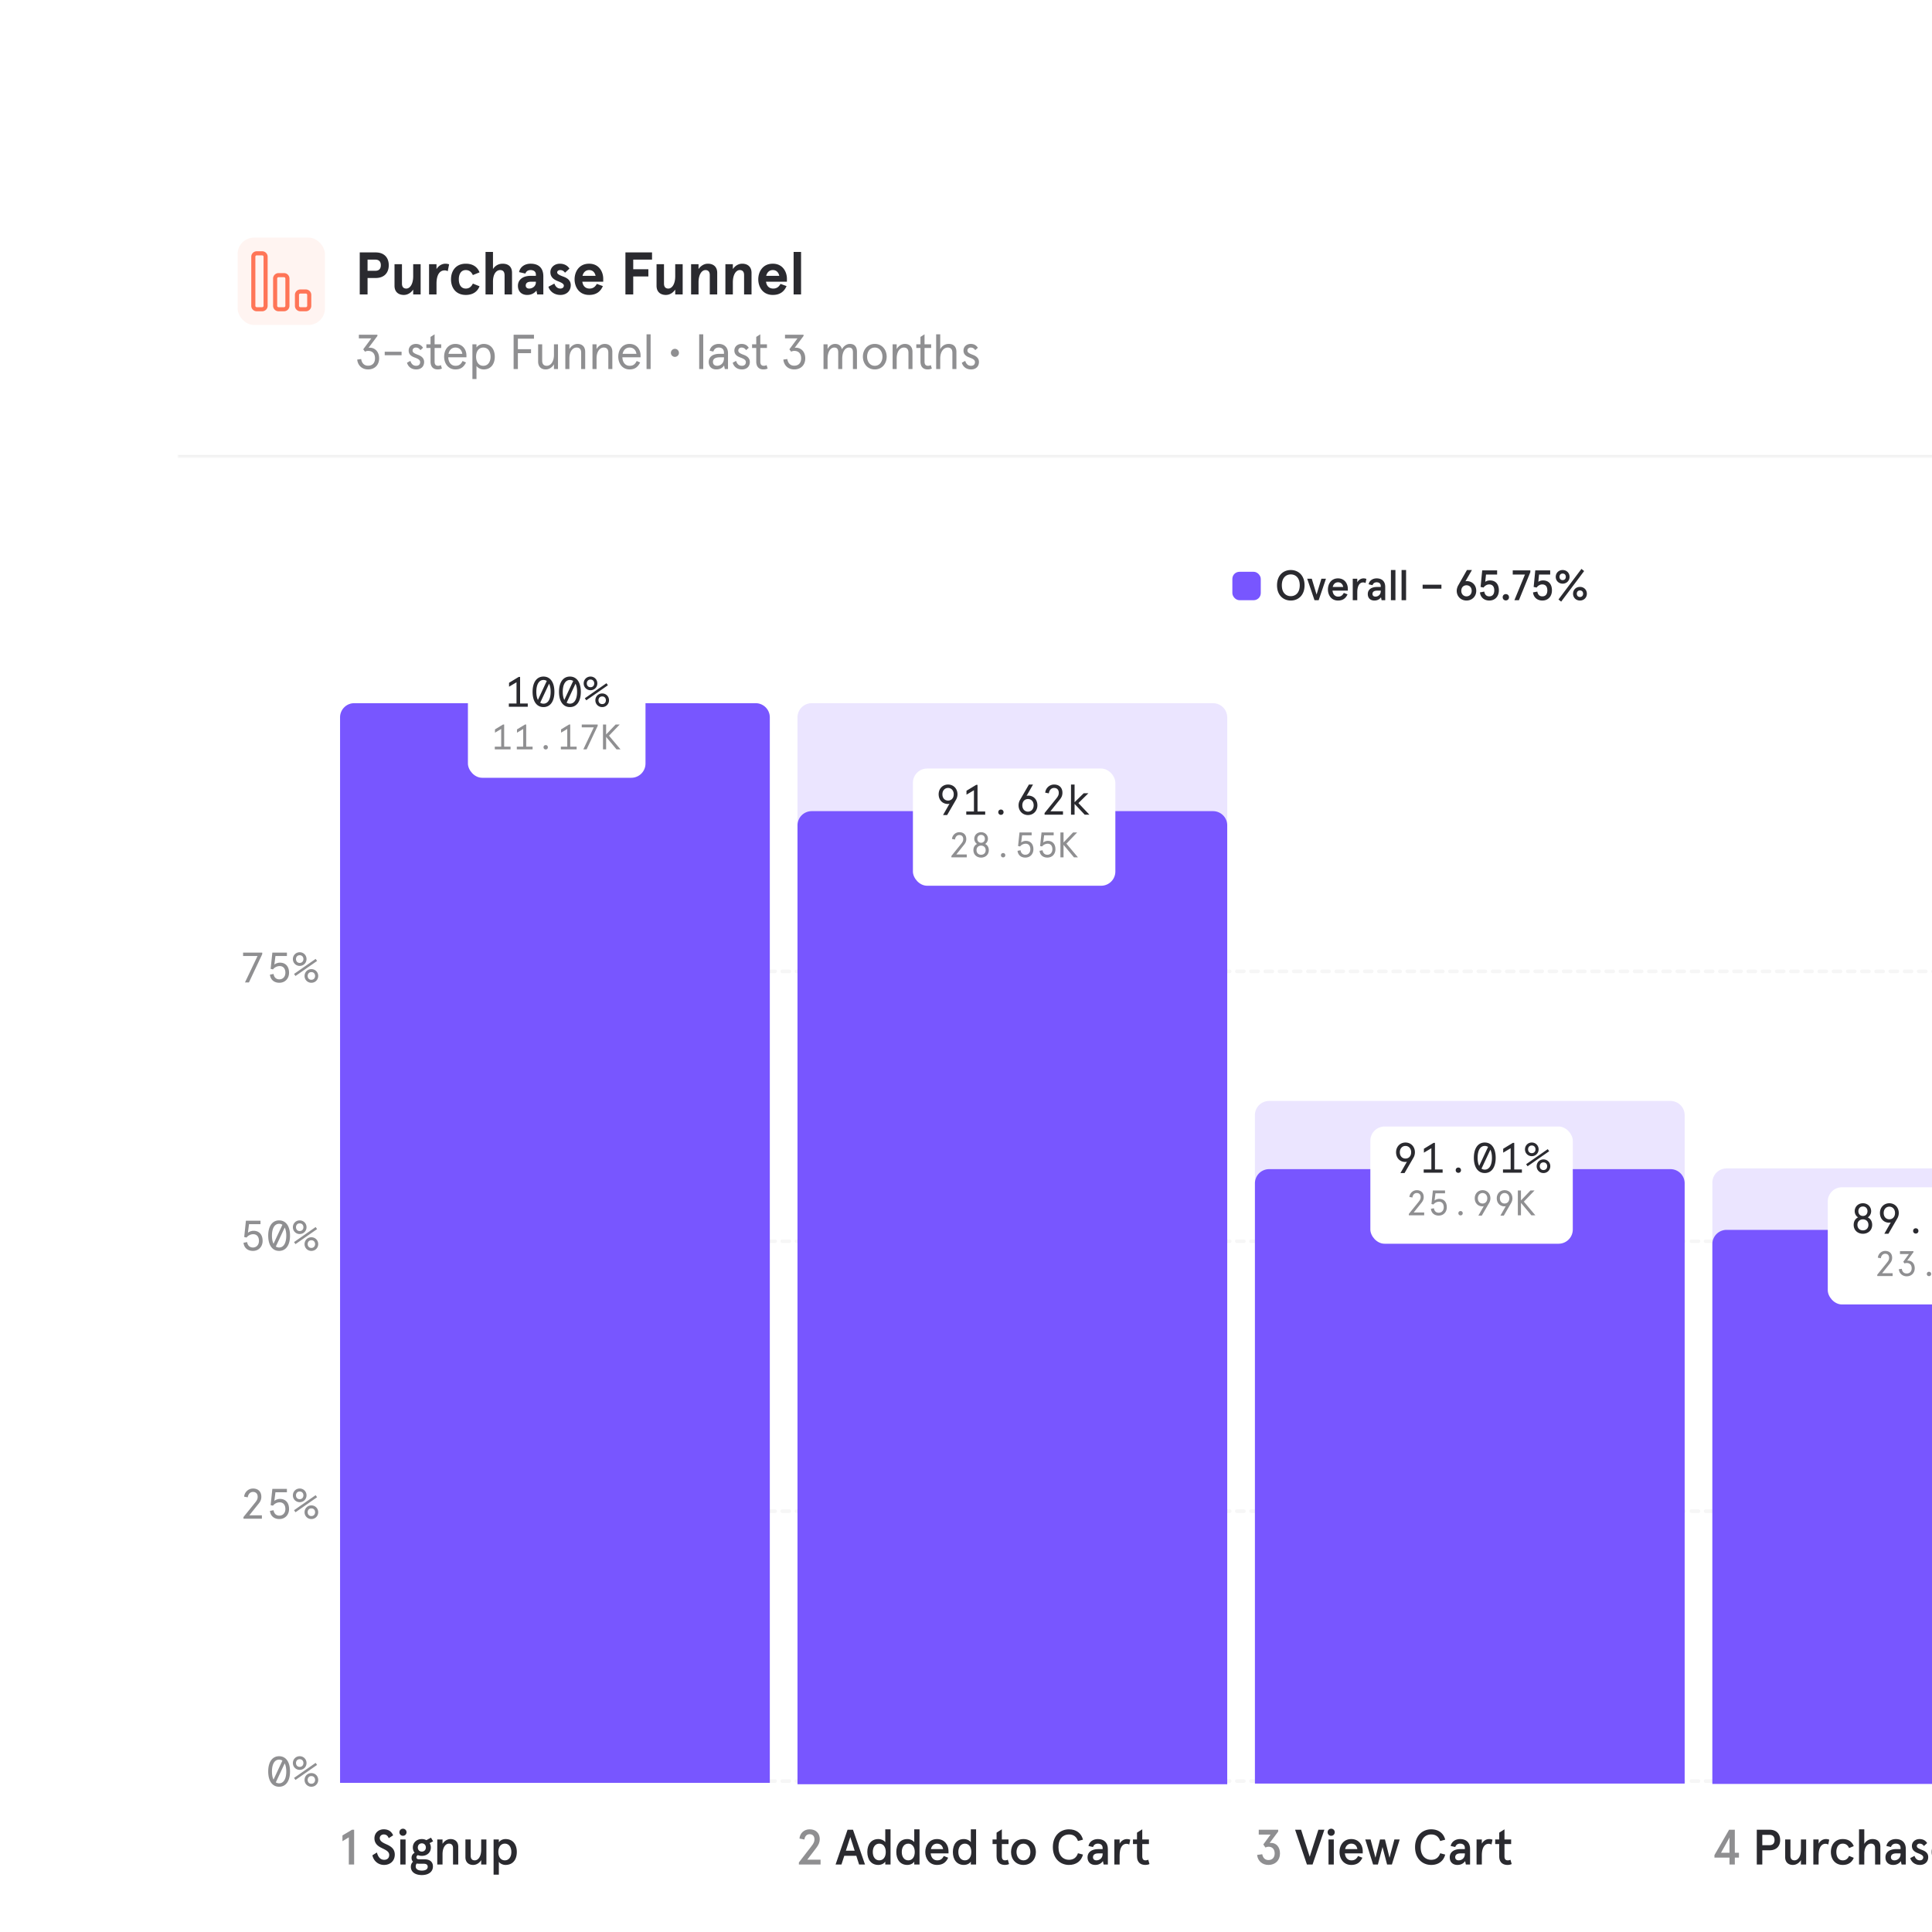
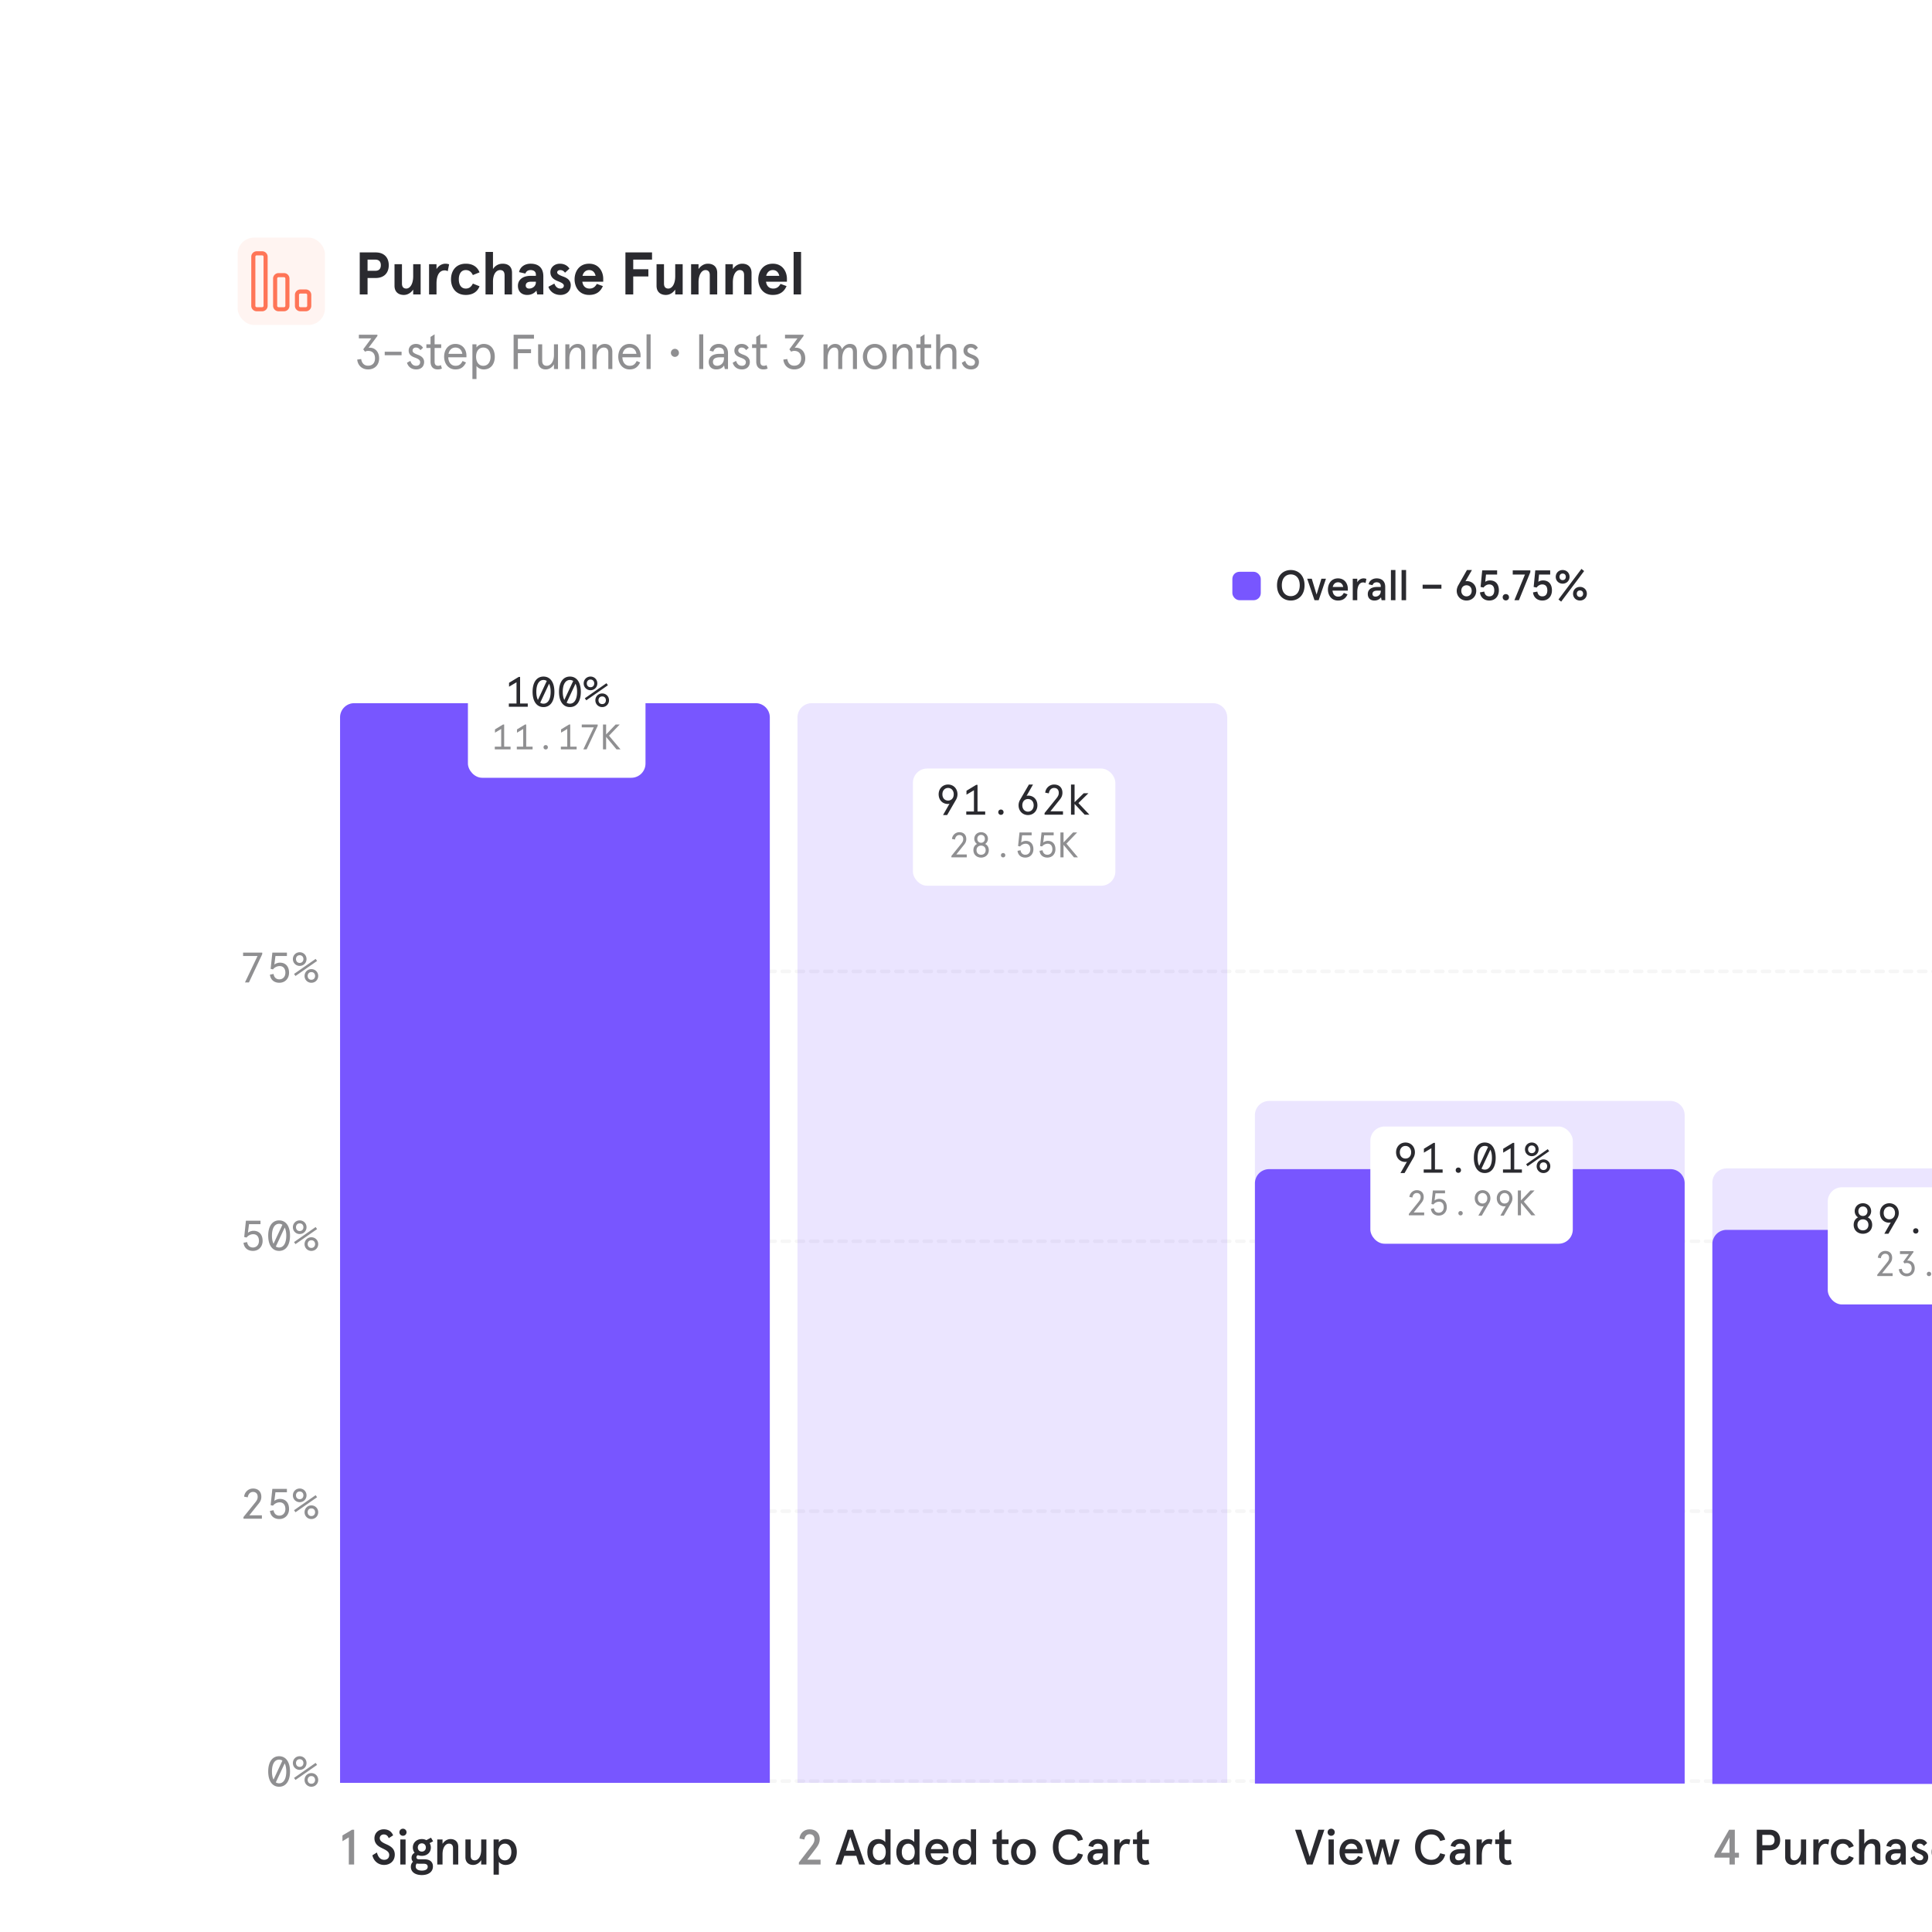
<svg xmlns="http://www.w3.org/2000/svg" width="544" height="544" fill="none">
  <g filter="url(#a)">
    <g clip-path="url(#b)">
      <rect width="544" height="544" fill="#fff" fill-opacity=".5" rx="16" />
      <rect width="891" height="636" x="40" y="40" fill="#fff" fill-opacity=".6" rx="20" />
      <g filter="url(#c)">
        <rect width="556.137" height="506" x="50" y="50" fill="#fff" rx="12.289" />
        <mask id="d" fill="#fff">
-           <path d="M50 60c0-5.523 4.477-10 10-10h527.68v78.537H50V60Z" />
-         </mask>
+           </mask>
        <path fill="#fff" d="M50 60c0-5.523 4.477-10 10-10h527.68v78.537H50V60Z" />
        <path fill="#E9E9E9" d="M50 50h537.68H50Zm537.68 78.969H50v-.863h537.68v.863ZM50 128.537V50v78.537ZM587.68 50v78.537V50Z" mask="url(#d)" />
        <g fill="#FF7557" clip-path="url(#e)">
          <rect width="24.578" height="24.578" x="66.91" y="66.911" fill-opacity=".08" rx="4.608" />
          <path fill-rule="evenodd" d="M72.287 86.496h1.536a.384.384 0 0 0 .384-.384V72.287a.384.384 0 0 0-.384-.384h-1.536a.384.384 0 0 0-.384.384v13.825c0 .212.172.384.384.384Zm1.536 1.152c.848 0 1.536-.688 1.536-1.536V72.287c0-.848-.688-1.536-1.536-1.536h-1.536c-.849 0-1.536.688-1.536 1.536v13.825c0 .848.688 1.536 1.536 1.536h1.536Zm4.608-1.152h1.536a.384.384 0 0 0 .384-.384v-7.68a.384.384 0 0 0-.384-.385h-1.536a.384.384 0 0 0-.384.385v7.68c0 .212.172.384.384.384Zm1.536 1.152c.849 0 1.536-.688 1.536-1.536v-7.68c0-.849-.687-1.537-1.536-1.537h-1.536c-.848 0-1.536.688-1.536 1.537v7.68c0 .848.688 1.536 1.536 1.536h1.536Zm6.145-1.152h-1.536a.384.384 0 0 1-.384-.384V83.04c0-.212.172-.384.384-.384h1.536c.212 0 .384.172.384.384v3.072a.384.384 0 0 1-.384.384Zm1.536-.384c0 .848-.688 1.536-1.536 1.536h-1.536a1.536 1.536 0 0 1-1.536-1.536V83.04c0-.849.687-1.536 1.536-1.536h1.536c.848 0 1.536.687 1.536 1.536v3.072Z" clip-rule="evenodd" />
        </g>
        <path fill="#2A2A2F" d="M101.296 82.91V71.074h4.464c2.503 0 3.704 1.54 3.704 3.602 0 2.063-1.201 3.602-3.704 3.602h-2.266v4.634h-2.198Zm2.198-6.662h2.182c.964 0 1.555-.49 1.555-1.573 0-1.082-.591-1.572-1.555-1.572h-2.182v3.145Zm10.212 6.798c-1.522 0-2.621-.863-2.621-2.57v-6.088h2.097v5.462c0 1.015.507 1.403 1.217 1.403 1.015 0 1.945-1.217 1.945-3.466v-3.4h2.097v8.524h-2.097v-1.37c-.626.896-1.539 1.505-2.638 1.505Zm7.105-.135v-8.523h2.097v1.386c.609-.997 1.556-1.521 2.52-1.521.372 0 .693.067 1.031.169l-.389 1.944a1.621 1.621 0 0 0-.879-.236c-1.217 0-2.283.997-2.283 3.754v3.027h-2.097Zm10.342.135c-2.773 0-4.16-1.996-4.16-4.397 0-2.401 1.387-4.396 4.16-4.396 1.894 0 3.23.828 3.872 2.435l-1.877.76c-.439-.896-1.048-1.403-1.995-1.403-1.319 0-1.962 1.1-1.962 2.604 0 1.505.643 2.604 1.962 2.604.947 0 1.556-.507 1.995-1.403l1.877.76c-.642 1.607-1.978 2.436-3.872 2.436Zm5.561-.135V70.938h2.097v4.82c.541-.863 1.471-1.505 2.706-1.505 1.606 0 2.655.828 2.655 2.57v6.088h-2.097v-5.344c0-1.031-.406-1.522-1.268-1.522-.964 0-1.996.964-1.996 3.264v3.602h-2.097Zm11.709.135c-1.454 0-2.587-.896-2.587-2.587 0-1.691 1.387-2.79 3.568-2.79h1.488v-.373c0-.896-.71-1.25-1.488-1.25-.676 0-1.2.27-1.471.98l-1.776-.406c.271-1.404 1.539-2.367 3.247-2.367 2.249 0 3.585 1.183 3.585 3.568v5.09h-1.725l-.22-1.083c-.591.727-1.403 1.218-2.621 1.218Zm.558-1.793c.947 0 1.911-.66 1.911-1.758v-.17h-1.403c-.896 0-1.455.339-1.455 1.1 0 .49.389.828.947.828Zm8.82 1.793c-1.893 0-3.043-1.167-3.382-2.3l1.675-.896c.304.829.862 1.403 1.691 1.403.49 0 .98-.253.98-.828s-.862-.93-1.758-1.285c-1.184-.474-2.03-1.184-2.03-2.503 0-1.319 1.117-2.384 2.689-2.384 1.15 0 2.148.507 2.672 1.386l-1.251 1.15c-.372-.541-.846-.744-1.37-.744-.423 0-.829.237-.829.643 0 .372.305.676 1.742 1.2 1.218.44 2.08 1.133 2.08 2.402 0 1.674-1.218 2.756-2.909 2.756Zm12.053-4.583v.863h-5.885c.186 1.302.964 1.927 2.029 1.927.964 0 1.556-.44 2.063-1.319l1.691.626c-.659 1.505-1.809 2.486-3.872 2.486-2.925 0-4.092-2.384-4.092-4.397 0-2.012 1.167-4.396 4.092-4.396 2.841 0 3.974 2.35 3.974 4.21Zm-5.834-.794h3.686c-.186-.846-.71-1.624-1.826-1.624-.896 0-1.59.558-1.86 1.623Zm12.084 5.242V71.073h7.491v2.03h-5.293v2.705h4.262v2.03h-4.262v5.073h-2.198Zm11.386.135c-1.522 0-2.621-.863-2.621-2.57v-6.088h2.097v5.462c0 1.015.507 1.403 1.217 1.403 1.015 0 1.945-1.217 1.945-3.466v-3.4h2.097v8.524h-2.097v-1.37c-.626.896-1.539 1.505-2.638 1.505Zm7.105-.135v-8.523h2.097v1.37c.626-.897 1.539-1.505 2.638-1.505 1.522 0 2.621.862 2.621 2.57v6.088h-2.096v-5.462c0-1.015-.508-1.404-1.218-1.404-1.015 0-1.945 1.218-1.945 3.467v3.399h-2.097Zm9.661 0v-8.523h2.097v1.37c.626-.897 1.539-1.505 2.638-1.505 1.522 0 2.621.862 2.621 2.57v6.088h-2.097v-5.462c0-1.015-.507-1.404-1.217-1.404-1.015 0-1.945 1.218-1.945 3.467v3.399h-2.097Zm17.319-4.448v.863h-5.884c.186 1.302.964 1.927 2.029 1.927.964 0 1.556-.44 2.063-1.319l1.691.626c-.66 1.505-1.809 2.486-3.872 2.486-2.926 0-4.093-2.384-4.093-4.397 0-2.012 1.167-4.396 4.093-4.396 2.84 0 3.973 2.35 3.973 4.21Zm-5.834-.794h3.687c-.186-.846-.71-1.624-1.826-1.624-.897 0-1.59.558-1.861 1.623Zm7.721 5.242V70.938h2.097v11.973h-2.097Z" />
        <path fill="#8F8F91" d="M103.63 104.021c-1.629 0-2.872-1.049-3.052-2.775l1.119-.152c.166 1.104.801 1.878 1.933 1.878 1.257 0 1.961-.801 1.961-2.072 0-1.367-.746-2.099-1.947-2.099-.304 0-.58.07-.856.235l-.511-.677 2.278-3.079h-3.507v-1.035h5.22v.358l-2.5 3.342a1.51 1.51 0 0 1 .359-.041c1.436 0 2.624 1.118 2.624 2.996 0 1.865-1.229 3.121-3.121 3.121Zm4.696-3.991v-.994h4.75v.994h-4.75Zm8.872 3.991c-1.533 0-2.348-.953-2.596-1.892l.952-.511c.263.815.732 1.381 1.644 1.381.662 0 1.104-.373 1.104-1.049 0-.635-.649-.953-1.505-1.271-.994-.359-1.726-.883-1.726-1.974 0-1.105.87-1.864 2.03-1.864.911 0 1.574.372 2.016 1.09l-.746.663c-.345-.538-.773-.732-1.284-.732-.497 0-.911.304-.911.843 0 .525.428.8 1.546 1.215.912.331 1.699.925 1.699 1.988 0 1.312-.884 2.113-2.223 2.113Zm6.045 0c-1.202 0-2.016-.69-2.016-2.237v-3.811h-1.174V96.95h1.174v-2.085l1.146-.732v2.817h1.864v1.022h-1.864v3.894c0 .801.373 1.132.967 1.132.262 0 .538-.041.8-.193l.29.967c-.359.179-.787.248-1.187.248Zm8.094-3.894v.483h-5.123c.055 1.381.787 2.389 2.043 2.389.981 0 1.519-.414 1.989-1.353l.967.414c-.663 1.367-1.575 1.961-2.983 1.961-2.016 0-3.176-1.685-3.176-3.59 0-1.933 1.146-3.59 3.176-3.59 1.961 0 3.107 1.49 3.107 3.286Zm-5.054-.497h3.894c-.166-1.036-.801-1.768-1.947-1.768-.912 0-1.699.58-1.947 1.768Zm6.736 7.098v-9.777h1.147v.898c.303-.498 1.104-1.008 2.029-1.008 2.044 0 3.121 1.546 3.121 3.59 0 2.044-1.077 3.59-3.121 3.59-.787 0-1.615-.373-2.029-.98v3.687h-1.147Zm3.066-3.729c1.284 0 2.044-1.077 2.044-2.568 0-1.505-.76-2.569-2.044-2.569s-2.03 1.064-2.03 2.569c0 1.491.746 2.568 2.03 2.568Zm8.536.912v-9.666h5.73v1.118h-4.529v2.969h3.701v1.118h-3.701v4.461h-1.201Zm9.04.11c-1.284 0-2.14-.787-2.14-2.223v-4.847h1.146v4.598c0 .953.442 1.45 1.271 1.45 1.132 0 2.043-1.16 2.043-3.093v-2.955h1.133v6.96h-1.133v-1.34c-.483.856-1.339 1.45-2.32 1.45Zm5.52-.11v-6.96h1.146v1.34c.483-.857 1.339-1.45 2.306-1.45 1.284 0 2.14.787 2.14 2.223v4.847h-1.132v-4.599c0-.953-.442-1.45-1.284-1.45-1.133 0-2.03 1.16-2.03 3.08v2.969h-1.146Zm7.646 0v-6.96h1.146v1.34c.483-.857 1.339-1.45 2.306-1.45 1.284 0 2.14.787 2.14 2.223v4.847h-1.132v-4.599c0-.953-.442-1.45-1.284-1.45-1.133 0-2.03 1.16-2.03 3.08v2.969h-1.146Zm13.542-3.784v.483h-5.123c.055 1.381.787 2.389 2.043 2.389.981 0 1.519-.414 1.989-1.353l.967.414c-.663 1.367-1.575 1.961-2.983 1.961-2.016 0-3.176-1.685-3.176-3.59 0-1.933 1.146-3.59 3.176-3.59 1.961 0 3.107 1.49 3.107 3.286Zm-5.054-.497h3.894c-.166-1.036-.801-1.768-1.947-1.768-.912 0-1.699.58-1.947 1.768Zm6.736 4.281v-9.777h1.147v9.777h-1.147Zm7.987-3.425c-.621 0-1.132-.51-1.132-1.132 0-.622.511-1.133 1.132-1.133.622 0 1.132.511 1.132 1.133 0 .621-.51 1.132-1.132 1.132Zm6.834 3.425v-9.777h1.146v9.777h-1.146Zm4.842.11c-1.174 0-2.154-.635-2.154-2.113 0-1.491 1.187-2.278 3.079-2.278h1.215v-.304c0-1.063-.649-1.464-1.477-1.464-.829 0-1.298.47-1.519 1.133l-1.022-.235c.193-1.174 1.243-1.92 2.541-1.92 1.519 0 2.61.912 2.61 2.61v4.461h-.898l-.207-1.008c-.414.649-1.105 1.118-2.168 1.118Zm.207-1.022c.856 0 1.933-.607 1.933-2.168v-.221h-1.173c-1.312 0-1.934.47-1.934 1.285 0 .718.456 1.104 1.174 1.104Zm6.989 1.022c-1.533 0-2.347-.953-2.596-1.892l.953-.511c.262.815.732 1.381 1.643 1.381.663 0 1.105-.373 1.105-1.049 0-.635-.649-.953-1.505-1.271-.995-.359-1.726-.883-1.726-1.974 0-1.105.869-1.864 2.029-1.864.912 0 1.575.372 2.016 1.09l-.745.663c-.345-.538-.773-.732-1.284-.732-.498 0-.912.304-.912.843 0 .525.428.8 1.547 1.215.911.331 1.698.925 1.698 1.988 0 1.312-.883 2.113-2.223 2.113Zm6.045 0c-1.201 0-2.016-.69-2.016-2.237v-3.811h-1.174V96.95h1.174v-2.085l1.146-.732v2.817h1.865v1.022h-1.865v3.894c0 .801.373 1.132.967 1.132.262 0 .539-.041.801-.193l.29.967c-.359.179-.787.248-1.188.248Zm8.666 0c-1.63 0-2.872-1.049-3.052-2.775l1.119-.152c.165 1.104.801 1.878 1.933 1.878 1.256 0 1.961-.801 1.961-2.072 0-1.367-.746-2.099-1.947-2.099-.304 0-.58.07-.856.235l-.511-.677 2.278-3.079h-3.507v-1.035h5.219v.358l-2.499 3.342c.097-.027.248-.041.359-.041 1.436 0 2.624 1.118 2.624 2.996 0 1.865-1.229 3.121-3.121 3.121Zm8.258-.11v-6.96h1.146v1.34c.456-.87 1.16-1.45 2.141-1.45.994 0 1.67.51 1.905 1.505.47-.884 1.312-1.505 2.223-1.505 1.354 0 2.003.787 2.003 2.237v4.833h-1.133v-4.654c0-.939-.303-1.395-1.118-1.395-1.036 0-1.892 1.133-1.892 3.107v2.942h-1.132v-4.654c0-.939-.29-1.395-1.119-1.395-1.035 0-1.878 1.147-1.878 3.163v2.886h-1.146Zm14.444.11c-2.098 0-3.355-1.698-3.355-3.59s1.257-3.59 3.355-3.59c2.086 0 3.342 1.698 3.342 3.59s-1.256 3.59-3.342 3.59Zm0-1.022c1.409 0 2.155-1.256 2.155-2.568s-.746-2.569-2.155-2.569c-1.422 0-2.168 1.257-2.168 2.569s.746 2.568 2.168 2.568Zm5.015.912v-6.96h1.146v1.34c.484-.857 1.34-1.45 2.306-1.45 1.285 0 2.141.787 2.141 2.223v4.847h-1.133v-4.599c0-.953-.442-1.45-1.284-1.45-1.132 0-2.03 1.16-2.03 3.08v2.969h-1.146Zm9.858.11c-1.202 0-2.016-.69-2.016-2.237v-3.811h-1.174V96.95h1.174v-2.085l1.146-.732v2.817h1.864v1.022h-1.864v3.894c0 .801.373 1.132.967 1.132.262 0 .538-.041.8-.193l.29.967c-.359.179-.787.248-1.187.248Zm2.4-.11v-9.777h1.146v4.212c.47-.995 1.423-1.505 2.389-1.505 1.353 0 2.168.773 2.168 2.223v4.847h-1.132V99.34c0-.953-.442-1.478-1.312-1.478-1.119 0-2.113 1.119-2.113 3.094v2.955h-1.146Zm9.827.11c-1.533 0-2.347-.953-2.596-1.892l.953-.511c.262.815.732 1.381 1.643 1.381.663 0 1.105-.373 1.105-1.049 0-.635-.649-.953-1.505-1.271-.995-.359-1.727-.883-1.727-1.974 0-1.105.87-1.864 2.03-1.864.912 0 1.575.372 2.016 1.09l-.745.663c-.345-.538-.774-.732-1.284-.732-.498 0-.912.304-.912.843 0 .525.428.8 1.547 1.215.911.331 1.698.925 1.698 1.988 0 1.312-.884 2.113-2.223 2.113Z" />
        <rect width="8" height="8" x="347" y="161" fill="#7856FF" rx="2" />
        <path fill="#2A2A2F" d="M363.452 169.096c-2.076 0-3.876-1.452-3.876-4.296 0-2.844 1.8-4.296 3.876-4.296 2.076 0 3.876 1.452 3.876 4.296 0 2.844-1.8 4.296-3.876 4.296Zm0-1.236c1.356 0 2.52-.96 2.52-3.06s-1.164-3.06-2.52-3.06-2.52.96-2.52 3.06 1.164 3.06 2.52 3.06Zm6.674 1.14-2.052-6.048h1.284l1.356 4.464 1.356-4.464h1.284L371.302 169h-1.176Zm9.385-3.216v.528h-4.308c.108 1.056.696 1.68 1.596 1.68.756 0 1.2-.336 1.584-1.044l1.044.408c-.516 1.128-1.32 1.74-2.688 1.74-1.932 0-2.832-1.596-2.832-3.12 0-1.536.9-3.12 2.832-3.12 1.884 0 2.772 1.5 2.772 2.928Zm-4.248-.504h2.952c-.132-.732-.588-1.32-1.476-1.32-.696 0-1.284.444-1.476 1.32Zm5.636 3.72v-6.048h1.272v1.008c.408-.72 1.056-1.104 1.788-1.104.288 0 .528.06.78.144l-.24 1.176c-.204-.12-.42-.18-.696-.18-.876 0-1.632.804-1.632 2.796V169h-1.272Zm6.083.096c-1.02 0-1.848-.6-1.848-1.836 0-1.248 1.008-1.98 2.592-1.98h1.056v-.264c0-.768-.528-1.056-1.152-1.056-.588 0-.984.288-1.164.816l-1.104-.252c.192-.996 1.092-1.668 2.268-1.668 1.464 0 2.412.816 2.412 2.412V169h-1.02l-.168-.816c-.396.54-.984.912-1.872.912Zm.3-1.104c.708 0 1.5-.492 1.5-1.524v-.156h-1.008c-.852 0-1.32.312-1.32.936 0 .456.336.744.828.744Zm4.363 1.008v-8.496h1.272V169h-1.272Zm3 0v-8.496h1.272V169h-1.272Zm5.929-3.252v-1.104h5.292v1.104h-5.292Zm12.35 3.348c-1.572 0-2.748-1.176-2.748-2.736 0-.492.156-1.068.444-1.572l2.436-4.284h1.404l-1.836 3.18c.096-.036.252-.06.372-.06 1.536 0 2.676 1.128 2.676 2.736 0 1.548-1.152 2.736-2.748 2.736Zm0-1.176c.828 0 1.464-.624 1.464-1.56 0-.984-.636-1.56-1.464-1.56s-1.464.576-1.464 1.56c0 .936.648 1.56 1.464 1.56Zm6.419 1.176c-1.404 0-2.472-.852-2.628-2.292l1.212-.228c.168.936.672 1.344 1.416 1.344.924 0 1.404-.636 1.404-1.692 0-1.08-.528-1.668-1.428-1.668-.672 0-1.224.384-1.596.876l-.828-.168.456-4.668h4.2v1.176h-3.132l-.216 2.052c.324-.228.78-.396 1.32-.396 1.656 0 2.52 1.116 2.52 2.796 0 1.68-1.056 2.868-2.7 2.868Zm4.651-.036c-.504 0-.876-.384-.876-.888 0-.516.372-.888.876-.888.516 0 .9.372.9.888a.874.874 0 0 1-.9.888Zm2.421-.06 2.976-7.224h-3.444V160.6h4.956v.504L427.687 169h-1.272Zm7.87.096c-1.404 0-2.472-.852-2.628-2.292l1.212-.228c.168.936.672 1.344 1.416 1.344.924 0 1.404-.636 1.404-1.692 0-1.08-.528-1.668-1.428-1.668-.672 0-1.224.384-1.596.876l-.828-.168.456-4.668h4.2v1.176h-3.132l-.216 2.052c.324-.228.78-.396 1.32-.396 1.656 0 2.52 1.116 2.52 2.796 0 1.68-1.056 2.868-2.7 2.868Zm5.298.312-.756-.612 6.468-8.604.756.6-6.468 8.616Zm.42-5.064c-1.128 0-1.944-.84-1.944-1.92s.816-1.92 1.944-1.92c1.128 0 1.944.84 1.944 1.92s-.816 1.92-1.944 1.92Zm0-.996c.564 0 .888-.396.888-.924s-.324-.924-.888-.924c-.552 0-.888.396-.888.924s.336.924.888.924Zm4.872 5.748c-1.128 0-1.944-.84-1.944-1.92s.816-1.92 1.944-1.92c1.128 0 1.944.84 1.944 1.92s-.816 1.92-1.944 1.92Zm0-.996c.564 0 .888-.396.888-.924s-.324-.924-.888-.924c-.552 0-.888.396-.888.924s.336.924.888.924Z" />
        <path fill="#8F8F91" d="m68.978 276.625 3.54-7.44H68.45v-.96h5.388v.444l-3.744 7.956h-1.116Zm9.674.096c-1.368 0-2.484-.768-2.64-2.292l1.02-.192c.144 1.008.78 1.524 1.62 1.524 1.02 0 1.704-.756 1.704-1.872s-.576-1.872-1.608-1.872c-.78 0-1.488.42-1.884.936l-.66-.144.48-4.584h4.104v.96H77.56l-.312 2.436c.336-.324 1.02-.564 1.572-.564 1.62 0 2.568 1.104 2.568 2.832 0 1.656-1.116 2.832-2.736 2.832Zm5.737-4.752a1.895 1.895 0 0 1-1.92-1.92c0-1.068.828-1.92 1.92-1.92s1.92.852 1.92 1.92-.828 1.92-1.92 1.92Zm0-.84c.648 0 1.044-.468 1.044-1.08 0-.612-.396-1.08-1.044-1.08s-1.044.468-1.044 1.08c0 .612.396 1.08 1.044 1.08Zm-1.188 3.684-.408-.576 6.084-4.236.408.576-6.084 4.236Zm4.476 1.908a1.895 1.895 0 0 1-1.92-1.92c0-1.068.828-1.92 1.92-1.92s1.92.852 1.92 1.92-.828 1.92-1.92 1.92Zm0-.84c.648 0 1.044-.468 1.044-1.08 0-.612-.396-1.08-1.044-1.08s-1.044.468-1.044 1.08c0 .612.396 1.08 1.044 1.08Zm-16.467 76.34c-1.368 0-2.484-.768-2.64-2.292l1.02-.192c.144 1.008.78 1.524 1.62 1.524 1.02 0 1.704-.756 1.704-1.872s-.576-1.872-1.608-1.872c-.78 0-1.488.42-1.884.936l-.66-.144.48-4.584h4.104v.96h-3.228l-.312 2.436c.336-.324 1.02-.564 1.572-.564 1.62 0 2.568 1.104 2.568 2.832 0 1.656-1.116 2.832-2.736 2.832Zm7.382 0c-1.956 0-3.072-1.68-3.072-4.296 0-2.616 1.116-4.296 3.072-4.296s3.072 1.68 3.072 4.296c0 2.616-1.116 4.296-3.072 4.296Zm-1.572-2.016 2.496-5.34a1.614 1.614 0 0 0-.924-.276c-1.284 0-2.016 1.284-2.016 3.336 0 .936.156 1.704.444 2.28Zm1.572 1.056c1.284 0 2.016-1.284 2.016-3.336 0-.936-.156-1.716-.444-2.28l-2.496 5.34c.264.18.576.276.924.276Zm5.797-3.792a1.895 1.895 0 0 1-1.92-1.92c0-1.068.828-1.92 1.92-1.92s1.92.852 1.92 1.92-.828 1.92-1.92 1.92Zm0-.84c.648 0 1.044-.468 1.044-1.08 0-.612-.396-1.08-1.044-1.08s-1.044.468-1.044 1.08c0 .612.396 1.08 1.044 1.08Zm-1.188 3.684-.408-.576 6.084-4.236.408.576-6.084 4.236Zm4.476 1.908a1.895 1.895 0 0 1-1.92-1.92c0-1.068.828-1.92 1.92-1.92s1.92.852 1.92 1.92-.828 1.92-1.92 1.92Zm0-.84c.648 0 1.044-.468 1.044-1.08 0-.612-.396-1.08-1.044-1.08s-1.044.468-1.044 1.08c0 .612.396 1.08 1.044 1.08Zm-19.119 76.244v-.468l3.312-4.104c.552-.684.684-1.068.684-1.596 0-.84-.48-1.368-1.32-1.368-.804 0-1.344.624-1.476 1.524l-1.02-.192c.132-1.32 1.224-2.292 2.496-2.292 1.44 0 2.352.864 2.352 2.328 0 .708-.228 1.26-.672 1.824l-2.712 3.384h3.54v.96h-5.184Zm10.094.096c-1.368 0-2.484-.768-2.64-2.292l1.02-.192c.144 1.008.78 1.524 1.62 1.524 1.02 0 1.704-.756 1.704-1.872s-.576-1.872-1.608-1.872c-.78 0-1.488.42-1.884.936l-.66-.144.48-4.584h4.104v.96H77.56l-.312 2.436c.336-.324 1.02-.564 1.572-.564 1.62 0 2.568 1.104 2.568 2.832 0 1.656-1.116 2.832-2.736 2.832Zm5.737-4.752a1.895 1.895 0 0 1-1.92-1.92c0-1.068.828-1.92 1.92-1.92s1.92.852 1.92 1.92-.828 1.92-1.92 1.92Zm0-.84c.648 0 1.044-.468 1.044-1.08 0-.612-.396-1.08-1.044-1.08s-1.044.468-1.044 1.08c0 .612.396 1.08 1.044 1.08Zm-1.188 3.684-.408-.576 6.084-4.236.408.576-6.084 4.236Zm4.476 1.908a1.895 1.895 0 0 1-1.92-1.92c0-1.068.828-1.92 1.92-1.92s1.92.852 1.92 1.92-.828 1.92-1.92 1.92Zm0-.84c.648 0 1.044-.468 1.044-1.08 0-.612-.396-1.08-1.044-1.08s-1.044.468-1.044 1.08c0 .612.396 1.08 1.044 1.08Zm-9.085 76.215c-1.956 0-3.072-1.68-3.072-4.296 0-2.616 1.116-4.296 3.072-4.296s3.072 1.68 3.072 4.296c0 2.616-1.116 4.296-3.072 4.296Zm-1.572-2.016 2.496-5.34a1.614 1.614 0 0 0-.924-.276c-1.284 0-2.016 1.284-2.016 3.336 0 .936.156 1.704.444 2.28Zm1.572 1.056c1.284 0 2.016-1.284 2.016-3.336 0-.936-.156-1.716-.444-2.28l-2.496 5.34c.264.18.576.276.924.276Zm5.797-3.792a1.895 1.895 0 0 1-1.92-1.92c0-1.068.828-1.92 1.92-1.92s1.92.852 1.92 1.92-.828 1.92-1.92 1.92Zm0-.84c.648 0 1.044-.468 1.044-1.08 0-.612-.396-1.08-1.044-1.08s-1.044.468-1.044 1.08c0 .612.396 1.08 1.044 1.08Zm-1.188 3.684-.408-.576 6.084-4.236.408.576-6.084 4.236Zm4.476 1.908a1.895 1.895 0 0 1-1.92-1.92c0-1.068.828-1.92 1.92-1.92s1.92.852 1.92 1.92-.828 1.92-1.92 1.92Zm0-.84c.648 0 1.044-.468 1.044-1.08 0-.612-.396-1.08-1.044-1.08s-1.044.468-1.044 1.08c0 .612.396 1.08 1.044 1.08Z" />
        <path stroke="#F6F6F6" stroke-dasharray="2 2" stroke-linecap="round" stroke-linejoin="round" d="M96.254 273.5h635m-635 76h635m-635 76h635m-635 76h635" />
        <path fill="#7856FF" d="M95.754 202a4 4 0 0 1 4-4h113a4 4 0 0 1 4 4v300h-121V202Z" opacity=".15" />
        <path fill="#7856FF" d="M95.754 202a4 4 0 0 1 4-4h113a4 4 0 0 1 4 4v300h-121V202Z" />
        <g filter="url(#f)">
          <rect width="50" height="33" x="131.754" y="182" fill="#fff" rx="4" />
          <path fill="#2A2A2F" d="M143.276 195v-.912h2.16v-5.976l-2.1 1.248v-1.104l2.724-1.656h.384v7.488h2.16V195h-5.328Zm9.757.096c-1.956 0-3.072-1.68-3.072-4.296 0-2.616 1.116-4.296 3.072-4.296s3.072 1.68 3.072 4.296c0 2.616-1.116 4.296-3.072 4.296Zm-1.572-2.016 2.496-5.34a1.614 1.614 0 0 0-.924-.276c-1.284 0-2.016 1.284-2.016 3.336 0 .936.156 1.704.444 2.28Zm1.572 1.056c1.284 0 2.016-1.284 2.016-3.336 0-.936-.156-1.716-.444-2.28l-2.496 5.34c.264.18.576.276.924.276Zm7.441.96c-1.956 0-3.072-1.68-3.072-4.296 0-2.616 1.116-4.296 3.072-4.296s3.072 1.68 3.072 4.296c0 2.616-1.116 4.296-3.072 4.296Zm-1.572-2.016 2.496-5.34a1.614 1.614 0 0 0-.924-.276c-1.284 0-2.016 1.284-2.016 3.336 0 .936.156 1.704.444 2.28Zm1.572 1.056c1.284 0 2.016-1.284 2.016-3.336 0-.936-.156-1.716-.444-2.28l-2.496 5.34c.264.18.576.276.924.276Zm5.798-3.792a1.895 1.895 0 0 1-1.92-1.92c0-1.068.828-1.92 1.92-1.92s1.92.852 1.92 1.92-.828 1.92-1.92 1.92Zm0-.84c.648 0 1.044-.468 1.044-1.08 0-.612-.396-1.08-1.044-1.08s-1.044.468-1.044 1.08c0 .612.396 1.08 1.044 1.08Zm-1.188 3.684-.408-.576 6.084-4.236.408.576-6.084 4.236Zm4.476 1.908a1.895 1.895 0 0 1-1.92-1.92c0-1.068.828-1.92 1.92-1.92s1.92.852 1.92 1.92-.828 1.92-1.92 1.92Zm0-.84c.648 0 1.044-.468 1.044-1.08 0-.612-.396-1.08-1.044-1.08s-1.044.468-1.044 1.08c0 .612.396 1.08 1.044 1.08Z" />
          <path fill="#8F8F91" d="M139.321 207v-.76h1.8v-4.98l-1.75 1.04v-.92l2.27-1.38h.32v6.24h1.8v.76h-4.44Zm6.201 0v-.76h1.8v-4.98l-1.75 1.04v-.92l2.27-1.38h.32v6.24h1.8v.76h-4.44Zm8.131.03c-.36 0-.62-.26-.62-.62s.26-.62.62-.62.62.26.62.62-.26.62-.62.62Zm4.271-.03v-.76h1.8v-4.98l-1.75 1.04v-.92l2.27-1.38h.32v6.24h1.8v.76h-4.44Zm6.322 0 2.95-6.2h-3.39v-.8h4.49v.37l-3.12 6.63h-.93Zm5.541 0v-7h.88v2.81l2.68-2.81h1.15l-3.02 3.15 3.24 3.85h-1.12l-2.93-3.51V207h-.88Z" />
        </g>
        <path fill="#8F8F91" d="M98.218 525v-7.658l-1.792 1.092v-1.624l2.688-1.61h.602v9.8h-1.498Z" />
        <path fill="#2A2A2F" d="M108.134 525.112c-1.736 0-2.982-1.232-3.276-2.716l1.274-.784c.28 1.12.882 2.058 2.044 2.058.798 0 1.414-.42 1.414-1.386 0-.98-1.05-1.414-2.212-1.988-1.022-.504-1.946-1.246-1.946-2.688 0-1.442 1.092-2.52 2.618-2.52 1.372 0 2.198.644 2.646 1.694l-1.246.798c-.308-.798-.826-1.05-1.4-1.05-.644 0-1.12.462-1.12 1.022 0 .91.952 1.344 1.988 1.806 1.19.546 2.24 1.246 2.24 2.856 0 1.764-1.274 2.898-3.024 2.898Zm5.325-8.204a.972.972 0 0 1-.994-.994c0-.56.42-.994.994-.994a.983.983 0 0 1 1.008.994c0 .56-.434.994-1.008.994Zm-.742 8.092v-7.056h1.484V525h-1.484Zm6.076 2.968c-1.806 0-3.108-.812-3.108-2.324 0-.602.238-1.106.616-1.428-.266-.252-.42-.616-.42-1.106 0-.644.35-1.134.868-1.414a2.371 2.371 0 0 1-.504-1.484c0-1.456 1.134-2.38 2.534-2.38.462 0 .896.112 1.274.308l1.302-.7.602 1.022-.994.518c.224.35.35.756.35 1.232 0 1.47-1.134 2.352-2.534 2.352-.406 0-.784-.07-1.12-.21-.266.14-.406.35-.406.602 0 .392.294.574.728.574h1.554c1.4 0 2.366.658 2.366 2.002 0 1.736-1.526 2.436-3.108 2.436Zm-.014-6.608c.63 0 1.134-.448 1.134-1.148 0-.728-.504-1.176-1.134-1.176-.644 0-1.134.448-1.134 1.176 0 .7.49 1.148 1.134 1.148Zm.014 5.348c.994 0 1.638-.364 1.638-1.064 0-.672-.49-.868-1.204-.868h-1.092c-.28 0-.532-.014-.784-.056-.21.21-.294.504-.294.84 0 .742.672 1.148 1.736 1.148Zm4.329-1.708v-7.056h1.484v1.232c.504-.798 1.316-1.344 2.254-1.344 1.274 0 2.17.756 2.17 2.184V525h-1.47v-4.592c0-.882-.434-1.288-1.148-1.288-.966 0-1.806 1.078-1.806 2.982V525h-1.484Zm10.099.112c-1.274 0-2.17-.756-2.17-2.184v-4.984h1.484v4.578c0 .896.434 1.302 1.134 1.302.98 0 1.82-1.078 1.82-2.982v-2.898h1.47V525h-1.47v-1.232c-.518.798-1.316 1.344-2.268 1.344Zm5.76 2.744v-9.912h1.484v.812c.252-.434.966-.924 1.862-.924 2.1 0 3.192 1.512 3.192 3.64s-1.092 3.64-3.192 3.64c-.742 0-1.512-.378-1.862-.868v3.612h-1.484Zm3.164-4.032c1.092 0 1.834-.896 1.834-2.352s-.742-2.352-1.834-2.352c-1.078 0-1.82.896-1.82 2.352s.742 2.352 1.82 2.352Z" />
        <path fill="#7856FF" d="M224.554 202a4 4 0 0 1 4-4h113a4 4 0 0 1 4 4v300h-121V202Z" opacity=".15" />
-         <path fill="#7856FF" d="M224.554 232.4a4 4 0 0 1 4-4h113a4 4 0 0 1 4 4v270h-121v-270Z" />
        <g filter="url(#g)">
          <rect width="57" height="33" x="257.054" y="212.4" fill="#fff" rx="4" />
          <path fill="#2A2A2F" d="m265.534 225.496 1.824-3.204c-.132.06-.324.084-.456.084-1.536 0-2.604-1.128-2.604-2.736 0-1.536 1.092-2.736 2.652-2.736s2.652 1.2 2.652 2.736a3.06 3.06 0 0 1-.432 1.572l-2.484 4.284h-1.152Zm1.416-4.08c.924 0 1.596-.684 1.596-1.776 0-1.032-.672-1.776-1.596-1.776s-1.596.744-1.596 1.776c0 1.092.672 1.776 1.596 1.776Zm5.126 3.984v-.912h2.16v-5.976l-2.1 1.248v-1.104L274.86 217h.384v7.488h2.16v.912h-5.328Zm9.757.036a.719.719 0 0 1-.744-.744c0-.432.312-.744.744-.744s.744.312.744.744a.719.719 0 0 1-.744.744Zm7.621.06c-1.56 0-2.652-1.2-2.652-2.736 0-.576.156-1.104.432-1.572l2.484-4.284h1.152l-1.824 3.204c.132-.06.324-.084.456-.084 1.536 0 2.604 1.128 2.604 2.736 0 1.536-1.092 2.736-2.652 2.736Zm0-.96c.924 0 1.596-.744 1.596-1.776 0-1.092-.672-1.776-1.596-1.776s-1.596.684-1.596 1.776c0 1.032.672 1.776 1.596 1.776Zm4.67.864v-.468l3.312-4.104c.552-.684.684-1.068.684-1.596 0-.84-.48-1.368-1.32-1.368-.804 0-1.344.624-1.476 1.524l-1.02-.192c.132-1.32 1.224-2.292 2.496-2.292 1.44 0 2.352.864 2.352 2.328 0 .708-.228 1.26-.672 1.824l-2.712 3.384h3.54v.96h-5.184Zm7.441 0v-8.496h1.008v4.98l2.58-2.532h1.32l-2.82 2.772 3.096 3.276h-1.32l-2.856-3.036v3.036h-1.008Z" />
          <path fill="#8F8F91" d="M267.891 237.4v-.39l2.76-3.42c.46-.57.57-.89.57-1.33 0-.7-.4-1.14-1.1-1.14-.67 0-1.12.52-1.23 1.27l-.85-.16c.11-1.1 1.02-1.91 2.08-1.91 1.2 0 1.96.72 1.96 1.94 0 .59-.19 1.05-.56 1.52l-2.26 2.82h2.95v.8h-4.32Zm8.361.08c-1.16 0-2.17-.77-2.17-2.09 0-.87.43-1.48 1.04-1.76-.47-.25-.8-.85-.8-1.44 0-1.04.8-1.87 1.93-1.87s1.93.83 1.93 1.87c0 .59-.33 1.19-.8 1.44.61.28 1.04.89 1.04 1.76 0 1.32-1.01 2.09-2.17 2.09Zm0-4.18c.66 0 1.07-.47 1.07-1.11 0-.64-.41-1.11-1.07-1.11-.66 0-1.07.47-1.07 1.11 0 .64.41 1.11 1.07 1.11Zm0 3.38c.74 0 1.29-.49 1.29-1.29s-.55-1.29-1.29-1.29-1.29.49-1.29 1.29.55 1.29 1.29 1.29Zm6.201.75c-.36 0-.62-.26-.62-.62s.26-.62.62-.62.62.26.62.62-.26.62-.62.62Zm6.251.05c-1.14 0-2.07-.64-2.2-1.91l.85-.16c.12.84.65 1.27 1.35 1.27.85 0 1.42-.63 1.42-1.56s-.48-1.56-1.34-1.56c-.65 0-1.24.35-1.57.78l-.55-.12.4-3.82h3.42v.8h-2.69l-.26 2.03c.28-.27.85-.47 1.31-.47 1.35 0 2.14.92 2.14 2.36 0 1.38-.93 2.36-2.28 2.36Zm6.202 0c-1.14 0-2.07-.64-2.2-1.91l.85-.16c.12.84.65 1.27 1.35 1.27.85 0 1.42-.63 1.42-1.56s-.48-1.56-1.34-1.56c-.65 0-1.24.35-1.57.78l-.55-.12.4-3.82h3.42v.8h-2.69l-.26 2.03c.28-.27.85-.47 1.31-.47 1.35 0 2.14.92 2.14 2.36 0 1.38-.93 2.36-2.28 2.36Zm3.681-.08v-7h.88v2.81l2.68-2.81h1.15l-3.02 3.15 3.24 3.85h-1.12l-2.93-3.51v3.51h-.88Z" />
        </g>
        <path fill="#8F8F91" d="M224.946 525v-.588l3.514-4.55c.686-.854.868-1.33.868-1.96 0-.896-.49-1.442-1.372-1.442-.798 0-1.33.574-1.456 1.498l-1.386-.266c.112-1.498 1.274-2.604 2.87-2.604 1.75 0 2.842 1.106 2.842 2.772 0 .826-.322 1.61-.952 2.422l-2.562 3.346h3.738V525h-6.104Z" />
        <path fill="#2A2A2F" d="m235.277 525 3.374-9.8h1.526l3.388 9.8h-1.666l-.784-2.45h-3.388l-.798 2.45h-1.652Zm2.898-3.892h2.478l-1.232-3.85-1.246 3.85Zm9.134 4.004c-2.002 0-3.094-1.512-3.094-3.64s1.092-3.64 3.094-3.64c.882 0 1.596.378 1.96.854v-3.598h1.484V525h-1.484v-.812c-.252.42-.966.924-1.96.924Zm.28-1.288c1.092 0 1.82-.896 1.82-2.352s-.728-2.352-1.82-2.352c-1.078 0-1.834.896-1.834 2.352s.756 2.352 1.834 2.352Zm7.882 1.288c-2.002 0-3.094-1.512-3.094-3.64s1.092-3.64 3.094-3.64c.882 0 1.596.378 1.96.854v-3.598h1.484V525h-1.484v-.812c-.252.42-.966.924-1.96.924Zm.28-1.288c1.092 0 1.82-.896 1.82-2.352s-.728-2.352-1.82-2.352c-1.078 0-1.834.896-1.834 2.352s.756 2.352 1.834 2.352Zm11.327-2.576v.616h-5.026c.126 1.232.812 1.96 1.862 1.96.882 0 1.4-.392 1.848-1.218l1.218.476c-.602 1.316-1.54 2.03-3.136 2.03-2.254 0-3.304-1.862-3.304-3.64 0-1.792 1.05-3.64 3.304-3.64 2.198 0 3.234 1.75 3.234 3.416Zm-4.956-.588h3.444c-.154-.854-.686-1.54-1.722-1.54-.812 0-1.498.518-1.722 1.54Zm9.277 4.452c-2.002 0-3.094-1.512-3.094-3.64s1.092-3.64 3.094-3.64c.882 0 1.596.378 1.96.854v-3.598h1.484V525h-1.484v-.812c-.252.42-.966.924-1.96.924Zm.28-1.288c1.092 0 1.82-.896 1.82-2.352s-.728-2.352-1.82-2.352c-1.078 0-1.834.896-1.834 2.352s.756 2.352 1.834 2.352Zm11.285 1.288c-1.428 0-2.352-.784-2.352-2.464v-3.416h-1.134v-1.288h1.134v-1.918l1.484-.938v2.856h1.876v1.288h-1.876v3.444c0 .854.35 1.148.938 1.148.252 0 .49-.042.742-.182l.35 1.218c-.364.182-.77.252-1.162.252Zm5.22 0c-2.212 0-3.5-1.652-3.5-3.64 0-1.988 1.288-3.64 3.5-3.64 2.198 0 3.5 1.652 3.5 3.64 0 1.988-1.302 3.64-3.5 3.64Zm0-1.288c1.26 0 1.946-1.12 1.946-2.352 0-1.232-.686-2.352-1.946-2.352-1.26 0-1.96 1.12-1.96 2.352 0 1.232.7 2.352 1.96 2.352Zm12.809 1.288c-2.38 0-4.536-1.694-4.536-5.012 0-3.318 2.17-5.012 4.536-5.012 2.058 0 3.486 1.092 3.948 2.912l-1.414.378c-.378-1.106-1.134-1.848-2.534-1.848-1.638 0-2.954 1.176-2.954 3.57s1.316 3.57 2.954 3.57c1.4 0 2.156-.742 2.534-1.848l1.414.378c-.462 1.82-1.89 2.912-3.948 2.912Zm7.381 0c-1.19 0-2.156-.7-2.156-2.142 0-1.456 1.176-2.31 3.024-2.31h1.232v-.308c0-.896-.616-1.232-1.344-1.232-.686 0-1.148.336-1.358.952l-1.288-.294c.224-1.162 1.274-1.946 2.646-1.946 1.708 0 2.814.952 2.814 2.814V525h-1.19l-.196-.952c-.462.63-1.148 1.064-2.184 1.064Zm.35-1.288c.826 0 1.75-.574 1.75-1.778v-.182h-1.176c-.994 0-1.54.364-1.54 1.092 0 .532.392.868.966.868Zm5.049 1.176v-7.056h1.484v1.176c.476-.84 1.232-1.288 2.086-1.288.336 0 .616.07.91.168l-.28 1.372c-.238-.14-.49-.21-.812-.21-1.022 0-1.904.938-1.904 3.262V525h-1.484Zm8.73.112c-1.428 0-2.352-.784-2.352-2.464v-3.416h-1.134v-1.288h1.134v-1.918l1.484-.938v2.856h1.876v1.288h-1.876v3.444c0 .854.35 1.148.938 1.148.252 0 .49-.042.742-.182l.35 1.218c-.364.182-.77.252-1.162.252Z" />
        <path fill="#7856FF" d="M353.354 314a4 4 0 0 1 4-4h113a4 4 0 0 1 4 4v188h-121V314Z" opacity=".15" />
        <path fill="#7856FF" d="M353.354 333.2a4 4 0 0 1 4-4h113a4 4 0 0 1 4 4v169h-121v-169Z" />
        <g filter="url(#h)">
          <rect width="57" height="33" x="385.854" y="313.2" fill="#fff" rx="4" />
          <path fill="#2A2A2F" d="m394.334 326.296 1.824-3.204c-.132.06-.324.084-.456.084-1.536 0-2.604-1.128-2.604-2.736 0-1.536 1.092-2.736 2.652-2.736s2.652 1.2 2.652 2.736a3.06 3.06 0 0 1-.432 1.572l-2.484 4.284h-1.152Zm1.416-4.08c.924 0 1.596-.684 1.596-1.776 0-1.032-.672-1.776-1.596-1.776s-1.596.744-1.596 1.776c0 1.092.672 1.776 1.596 1.776Zm5.126 3.984v-.912h2.16v-5.976l-2.1 1.248v-1.104l2.724-1.656h.384v7.488h2.16v.912h-5.328Zm9.757.036a.719.719 0 0 1-.744-.744c0-.432.312-.744.744-.744s.744.312.744.744a.719.719 0 0 1-.744.744Zm7.441.06c-1.956 0-3.072-1.68-3.072-4.296 0-2.616 1.116-4.296 3.072-4.296s3.072 1.68 3.072 4.296c0 2.616-1.116 4.296-3.072 4.296Zm-1.572-2.016 2.496-5.34a1.614 1.614 0 0 0-.924-.276c-1.284 0-2.016 1.284-2.016 3.336 0 .936.156 1.704.444 2.28Zm1.572 1.056c1.284 0 2.016-1.284 2.016-3.336 0-.936-.156-1.716-.444-2.28l-2.496 5.34c.264.18.576.276.924.276Zm5.126.864v-.912h2.16v-5.976l-2.1 1.248v-1.104l2.724-1.656h.384v7.488h2.16v.912H423.2Zm8.113-4.656a1.895 1.895 0 0 1-1.92-1.92c0-1.068.828-1.92 1.92-1.92s1.92.852 1.92 1.92-.828 1.92-1.92 1.92Zm0-.84c.648 0 1.044-.468 1.044-1.08 0-.612-.396-1.08-1.044-1.08s-1.044.468-1.044 1.08c0 .612.396 1.08 1.044 1.08Zm-1.188 3.684-.408-.576 6.084-4.236.408.576-6.084 4.236Zm4.476 1.908a1.895 1.895 0 0 1-1.92-1.92c0-1.068.828-1.92 1.92-1.92s1.92.852 1.92 1.92-.828 1.92-1.92 1.92Zm0-.84c.648 0 1.044-.468 1.044-1.08 0-.612-.396-1.08-1.044-1.08s-1.044.468-1.044 1.08c0 .612.396 1.08 1.044 1.08Z" />
          <path fill="#8F8F91" d="M396.691 338.2v-.39l2.76-3.42c.46-.57.57-.89.57-1.33 0-.7-.4-1.14-1.1-1.14-.67 0-1.12.52-1.23 1.27l-.85-.16c.11-1.1 1.02-1.91 2.08-1.91 1.2 0 1.96.72 1.96 1.94 0 .59-.19 1.05-.56 1.52l-2.26 2.82h2.95v.8h-4.32Zm8.411.08c-1.14 0-2.07-.64-2.2-1.91l.85-.16c.12.84.65 1.27 1.35 1.27.85 0 1.42-.63 1.42-1.56s-.48-1.56-1.34-1.56c-.65 0-1.24.35-1.57.78l-.55-.12.4-3.82h3.42v.8h-2.69l-.26 2.03c.28-.27.85-.47 1.31-.47 1.35 0 2.14.92 2.14 2.36 0 1.38-.93 2.36-2.28 2.36Zm6.151-.05c-.36 0-.62-.26-.62-.62s.26-.62.62-.62.62.26.62.62-.26.62-.62.62Zm5.021.05 1.52-2.67c-.11.05-.27.07-.38.07-1.28 0-2.17-.94-2.17-2.28 0-1.28.91-2.28 2.21-2.28 1.3 0 2.21 1 2.21 2.28 0 .48-.13.92-.36 1.31l-2.07 3.57h-.96Zm1.18-3.4c.77 0 1.33-.57 1.33-1.48 0-.86-.56-1.48-1.33-1.48s-1.33.62-1.33 1.48c0 .91.56 1.48 1.33 1.48Zm5.022 3.4 1.52-2.67c-.11.05-.27.07-.38.07-1.28 0-2.17-.94-2.17-2.28 0-1.28.91-2.28 2.21-2.28 1.3 0 2.21 1 2.21 2.28 0 .48-.13.92-.36 1.31l-2.07 3.57h-.96Zm1.18-3.4c.77 0 1.33-.57 1.33-1.48 0-.86-.56-1.48-1.33-1.48s-1.33.62-1.33 1.48c0 .91.56 1.48 1.33 1.48Zm3.731 3.32v-7h.88v2.81l2.68-2.81h1.15l-3.02 3.15 3.24 3.85h-1.12l-2.93-3.51v3.51h-.88Z" />
        </g>
-         <path fill="#8F8F91" d="M357.162 525.112c-1.75 0-3.024-1.134-3.192-2.814l1.442-.196c.196.98.742 1.638 1.75 1.638 1.078 0 1.75-.714 1.75-1.848 0-1.246-.7-1.904-1.736-1.904-.308 0-.574.07-.854.224l-.616-.854 2.044-2.786h-3.318V515.2h5.474v.504l-2.408 3.234c.112-.014.238-.028.378-.028 1.484 0 2.534 1.162 2.534 2.968 0 1.974-1.344 3.234-3.248 3.234Z" />
        <path fill="#2A2A2F" d="m367.997 525-3.332-9.8h1.694l2.422 7.616 2.436-7.616h1.694l-3.332 9.8h-1.582Zm6.822-8.092a.972.972 0 0 1-.994-.994c0-.56.42-.994.994-.994a.983.983 0 0 1 1.008.994c0 .56-.434.994-1.008.994Zm-.742 8.092v-7.056h1.484V525h-1.484Zm9.633-3.752v.616h-5.026c.126 1.232.812 1.96 1.862 1.96.882 0 1.4-.392 1.848-1.218l1.218.476c-.602 1.316-1.54 2.03-3.136 2.03-2.254 0-3.304-1.862-3.304-3.64 0-1.792 1.05-3.64 3.304-3.64 2.198 0 3.234 1.75 3.234 3.416Zm-4.956-.588h3.444c-.154-.854-.686-1.54-1.722-1.54-.812 0-1.498.518-1.722 1.54Zm7.879 4.34-2.212-7.056h1.498l1.372 5.138 1.288-5.138h1.386l1.288 5.138 1.372-5.138h1.498L391.911 525h-1.344l-1.288-4.928-1.302 4.928h-1.344Zm16.349.112c-2.38 0-4.536-1.694-4.536-5.012 0-3.318 2.17-5.012 4.536-5.012 2.058 0 3.486 1.092 3.948 2.912l-1.414.378c-.378-1.106-1.134-1.848-2.534-1.848-1.638 0-2.954 1.176-2.954 3.57s1.316 3.57 2.954 3.57c1.4 0 2.156-.742 2.534-1.848l1.414.378c-.462 1.82-1.89 2.912-3.948 2.912Zm7.381 0c-1.19 0-2.156-.7-2.156-2.142 0-1.456 1.176-2.31 3.024-2.31h1.232v-.308c0-.896-.616-1.232-1.344-1.232-.686 0-1.148.336-1.358.952l-1.288-.294c.224-1.162 1.274-1.946 2.646-1.946 1.708 0 2.814.952 2.814 2.814V525h-1.19l-.196-.952c-.462.63-1.148 1.064-2.184 1.064Zm.35-1.288c.826 0 1.75-.574 1.75-1.778v-.182h-1.176c-.994 0-1.54.364-1.54 1.092 0 .532.392.868.966.868Zm5.05 1.176v-7.056h1.484v1.176c.476-.84 1.232-1.288 2.086-1.288.336 0 .616.07.91.168l-.28 1.372c-.238-.14-.49-.21-.812-.21-1.022 0-1.904.938-1.904 3.262V525h-1.484Zm8.729.112c-1.428 0-2.352-.784-2.352-2.464v-3.416h-1.134v-1.288h1.134v-1.918l1.484-.938v2.856h1.876v1.288h-1.876v3.444c0 .854.35 1.148.938 1.148.252 0 .49-.042.742-.182l.35 1.218c-.364.182-.77.252-1.162.252Z" />
        <path fill="#7856FF" d="M482.154 333a4 4 0 0 1 4-4h113a4 4 0 0 1 4 4v169h-121V333Z" opacity=".15" />
        <path fill="#7856FF" d="M482.154 350.3a4 4 0 0 1 4-4h113a4 4 0 0 1 4 4v152h-121v-152Z" />
        <g filter="url(#i)">
          <rect width="57" height="33" x="514.654" y="330.3" fill="#fff" rx="4" />
          <path fill="#2A2A2F" d="M524.55 343.396c-1.392 0-2.604-.924-2.604-2.508 0-1.044.516-1.776 1.248-2.112-.564-.3-.96-1.02-.96-1.728 0-1.248.96-2.244 2.316-2.244 1.356 0 2.316.996 2.316 2.244 0 .708-.396 1.428-.96 1.728.732.336 1.248 1.068 1.248 2.112 0 1.584-1.212 2.508-2.604 2.508Zm0-5.016c.792 0 1.284-.564 1.284-1.332 0-.768-.492-1.332-1.284-1.332s-1.284.564-1.284 1.332c0 .768.492 1.332 1.284 1.332Zm0 4.056c.888 0 1.548-.588 1.548-1.548 0-.96-.66-1.548-1.548-1.548s-1.548.588-1.548 1.548c0 .96.66 1.548 1.548 1.548Zm6.025.96 1.824-3.204c-.132.06-.324.084-.456.084-1.536 0-2.604-1.128-2.604-2.736 0-1.536 1.092-2.736 2.652-2.736s2.652 1.2 2.652 2.736a3.06 3.06 0 0 1-.432 1.572l-2.484 4.284h-1.152Zm1.416-4.08c.924 0 1.596-.684 1.596-1.776 0-1.032-.672-1.776-1.596-1.776s-1.596.744-1.596 1.776c0 1.092.672 1.776 1.596 1.776Zm7.442 4.02a.719.719 0 0 1-.744-.744c0-.432.312-.744.744-.744s.744.312.744.744a.719.719 0 0 1-.744.744Zm7.621.06c-1.56 0-2.652-1.2-2.652-2.736 0-.576.156-1.104.432-1.572l2.484-4.284h1.152l-1.824 3.204c.132-.06.324-.084.456-.084 1.536 0 2.604 1.128 2.604 2.736 0 1.536-1.092 2.736-2.652 2.736Zm0-.96c.924 0 1.596-.744 1.596-1.776 0-1.092-.672-1.776-1.596-1.776s-1.596.684-1.596 1.776c0 1.032.672 1.776 1.596 1.776Zm7.262.96c-1.392 0-2.604-.924-2.604-2.508 0-1.044.516-1.776 1.248-2.112-.564-.3-.96-1.02-.96-1.728 0-1.248.96-2.244 2.316-2.244 1.356 0 2.316.996 2.316 2.244 0 .708-.396 1.428-.96 1.728.732.336 1.248 1.068 1.248 2.112 0 1.584-1.212 2.508-2.604 2.508Zm0-5.016c.792 0 1.284-.564 1.284-1.332 0-.768-.492-1.332-1.284-1.332s-1.284.564-1.284 1.332c0 .768.492 1.332 1.284 1.332Zm0 4.056c.888 0 1.548-.588 1.548-1.548 0-.96-.66-1.548-1.548-1.548s-1.548.588-1.548 1.548c0 .96.66 1.548 1.548 1.548Zm5.797-3.792a1.895 1.895 0 0 1-1.92-1.92c0-1.068.828-1.92 1.92-1.92s1.92.852 1.92 1.92-.828 1.92-1.92 1.92Zm0-.84c.648 0 1.044-.468 1.044-1.08 0-.612-.396-1.08-1.044-1.08s-1.044.468-1.044 1.08c0 .612.396 1.08 1.044 1.08Zm-1.188 3.684-.408-.576 6.084-4.236.408.576-6.084 4.236Zm4.476 1.908a1.895 1.895 0 0 1-1.92-1.92c0-1.068.828-1.92 1.92-1.92s1.92.852 1.92 1.92-.828 1.92-1.92 1.92Zm0-.84c.648 0 1.044-.468 1.044-1.08 0-.612-.396-1.08-1.044-1.08s-1.044.468-1.044 1.08c0 .612.396 1.08 1.044 1.08Z" />
          <path fill="#8F8F91" d="M528.591 355.3v-.39l2.76-3.42c.46-.57.57-.89.57-1.33 0-.7-.4-1.14-1.1-1.14-.67 0-1.12.52-1.23 1.27l-.85-.16c.11-1.1 1.02-1.91 2.08-1.91 1.2 0 1.96.72 1.96 1.94 0 .59-.19 1.05-.56 1.52l-2.26 2.82h2.95v.8h-4.32Zm8.292.08c-1.16 0-2.11-.78-2.23-2l.84-.11c.12.83.58 1.31 1.39 1.31.81 0 1.4-.52 1.4-1.48s-.57-1.48-1.4-1.48c-.21 0-.41.03-.62.13l-.35-.47 1.59-2.18h-2.52v-.8h3.8v.27l-1.78 2.41c.06-.02.21-.03.28-.03 1.07 0 1.86.86 1.86 2.15 0 1.34-.93 2.28-2.26 2.28Zm6.271-.05c-.36 0-.62-.26-.62-.62s.26-.62.62-.62.62.26.62.62-.26.62-.62.62Zm6.251.05c-1.14 0-2.07-.64-2.2-1.91l.85-.16c.12.84.65 1.27 1.35 1.27.85 0 1.42-.63 1.42-1.56s-.48-1.56-1.34-1.56c-.65 0-1.24.35-1.57.78l-.55-.12.4-3.82h3.42v.8h-2.69l-.26 2.03c.28-.27.85-.47 1.31-.47 1.35 0 2.14.92 2.14 2.36 0 1.38-.93 2.36-2.28 2.36Zm4.781-3.96c-.91 0-1.6-.71-1.6-1.6 0-.89.69-1.6 1.6-1.6.91 0 1.6.71 1.6 1.6 0 .89-.69 1.6-1.6 1.6Zm0-.7c.54 0 .87-.39.87-.9s-.33-.9-.87-.9-.87.39-.87.9.33.9.87.9Zm-.99 3.07-.34-.48 5.07-3.53.34.48-5.07 3.53Zm3.73 1.59c-.91 0-1.6-.71-1.6-1.6 0-.89.69-1.6 1.6-1.6.91 0 1.6.71 1.6 1.6 0 .89-.69 1.6-1.6 1.6Zm0-.7c.54 0 .87-.39.87-.9s-.33-.9-.87-.9-.87.39-.87.9.33.9.87.9Z" />
        </g>
        <path fill="#8F8F91" d="M486.984 525v-1.946h-4.242v-.7l4.13-7.154h1.61v6.482h1.162v1.372h-1.162V525h-1.498Zm-2.38-3.318h2.38v-4.284l-2.38 4.284Z" />
        <path fill="#2A2A2F" d="M494.664 525v-9.8h3.584c1.974 0 2.996 1.19 2.996 2.898 0 1.708-1.022 2.898-2.996 2.898h-2.03V525h-1.554Zm1.554-5.446h1.988c.966 0 1.456-.518 1.456-1.456s-.49-1.456-1.456-1.456h-1.988v2.912Zm8.61 5.558c-1.274 0-2.17-.756-2.17-2.184v-4.984h1.484v4.578c0 .896.434 1.302 1.134 1.302.98 0 1.82-1.078 1.82-2.982v-2.898h1.47V525h-1.47v-1.232c-.518.798-1.316 1.344-2.268 1.344Zm5.76-.112v-7.056h1.484v1.176c.476-.84 1.232-1.288 2.086-1.288.336 0 .616.07.91.168l-.28 1.372c-.238-.14-.49-.21-.812-.21-1.022 0-1.904.938-1.904 3.262V525h-1.484Zm8.286.112c-2.226 0-3.346-1.694-3.346-3.64 0-1.946 1.12-3.64 3.346-3.64 1.512 0 2.576.672 3.094 1.988l-1.316.546c-.364-.798-.91-1.246-1.778-1.246-1.218 0-1.806 1.022-1.806 2.352 0 1.33.588 2.352 1.806 2.352.868 0 1.4-.448 1.778-1.246l1.316.532c-.518 1.316-1.582 2.002-3.094 2.002Zm4.579-.112v-9.912h1.484v4.116a2.613 2.613 0 0 1 2.324-1.372c1.344 0 2.198.728 2.198 2.184V525h-1.484v-4.522c0-.896-.378-1.358-1.176-1.358-.938 0-1.862.938-1.862 2.884V525h-1.484Zm9.599.112c-1.19 0-2.156-.7-2.156-2.142 0-1.456 1.176-2.31 3.024-2.31h1.232v-.308c0-.896-.616-1.232-1.344-1.232-.686 0-1.148.336-1.358.952l-1.288-.294c.224-1.162 1.274-1.946 2.646-1.946 1.708 0 2.814.952 2.814 2.814V525h-1.19l-.196-.952c-.462.63-1.148 1.064-2.184 1.064Zm.35-1.288c.826 0 1.75-.574 1.75-1.778v-.182h-1.176c-.994 0-1.54.364-1.54 1.092 0 .532.392.868.966.868Zm7.194 1.288c-1.554 0-2.45-.966-2.716-1.918l1.19-.63c.266.742.728 1.26 1.526 1.26.518 0 .938-.28.938-.854 0-.546-.686-.854-1.484-1.162-.994-.378-1.708-.938-1.708-2.044s.91-1.932 2.156-1.932c.938 0 1.694.392 2.128 1.134l-.91.826c-.322-.49-.728-.672-1.204-.672-.42 0-.784.238-.784.672 0 .406.322.672 1.484 1.106.98.35 1.722.938 1.722 1.988 0 1.372-.952 2.226-2.338 2.226Zm9.853-3.864v.616h-5.026c.126 1.232.812 1.96 1.862 1.96.882 0 1.4-.392 1.848-1.218l1.218.476c-.602 1.316-1.54 2.03-3.136 2.03-2.254 0-3.304-1.862-3.304-3.64 0-1.792 1.05-3.64 3.304-3.64 2.198 0 3.234 1.75 3.234 3.416Zm-4.956-.588h3.444c-.154-.854-.686-1.54-1.722-1.54-.812 0-1.498.518-1.722 1.54Zm13.016 4.452c-2.226 0-3.346-1.694-3.346-3.64 0-1.946 1.12-3.64 3.346-3.64 1.512 0 2.576.672 3.094 1.988l-1.316.546c-.364-.798-.91-1.246-1.778-1.246-1.218 0-1.806 1.022-1.806 2.352 0 1.33.588 2.352 1.806 2.352.868 0 1.4-.448 1.778-1.246l1.316.532c-.518 1.316-1.582 2.002-3.094 2.002Zm7.728 0c-2.212 0-3.5-1.652-3.5-3.64 0-1.988 1.288-3.64 3.5-3.64 2.198 0 3.5 1.652 3.5 3.64 0 1.988-1.302 3.64-3.5 3.64Zm0-1.288c1.26 0 1.946-1.12 1.946-2.352 0-1.232-.686-2.352-1.946-2.352-1.26 0-1.96 1.12-1.96 2.352 0 1.232.7 2.352 1.96 2.352ZM571.36 525v-7.056h1.484v1.232c.49-.826 1.148-1.344 2.086-1.344s1.68.476 1.96 1.484c.49-.896 1.302-1.484 2.198-1.484 1.344 0 2.072.798 2.072 2.212V525h-1.47v-4.718c0-.812-.336-1.162-.994-1.162-.924 0-1.694 1.036-1.694 3.024V525h-1.47v-4.718c0-.812-.336-1.162-.994-1.162-.938 0-1.694 1.064-1.694 3.136V525h-1.484Zm11.812 2.856v-9.912h1.484v.812c.252-.434.966-.924 1.862-.924 2.1 0 3.192 1.512 3.192 3.64s-1.092 3.64-3.192 3.64c-.742 0-1.512-.378-1.862-.868v3.612h-1.484Zm3.164-4.032c1.092 0 1.834-.896 1.834-2.352s-.742-2.352-1.834-2.352c-1.078 0-1.82.896-1.82 2.352s.742 2.352 1.82 2.352Zm4.998 1.176v-9.912h1.484V525h-1.484Z" />
      </g>
    </g>
  </g>
  <defs>
    <filter id="a" width="552" height="552" x="-4" y="-4" color-interpolation-filters="sRGB" filterUnits="userSpaceOnUse">
      <feFlood flood-opacity="0" result="BackgroundImageFix" />
      <feGaussianBlur in="BackgroundImageFix" stdDeviation="2" />
      <feComposite in2="SourceAlpha" operator="in" result="effect1_backgroundBlur_4007_36371" />
      <feBlend in="SourceGraphic" in2="effect1_backgroundBlur_4007_36371" result="shape" />
      <feColorMatrix in="SourceAlpha" result="hardAlpha" values="0 0 0 0 0 0 0 0 0 0 0 0 0 0 0 0 0 0 127 0" />
      <feOffset dx="-1" dy="-2" />
      <feGaussianBlur stdDeviation="1" />
      <feComposite in2="hardAlpha" k2="-1" k3="1" operator="arithmetic" />
      <feColorMatrix values="0 0 0 0 0 0 0 0 0 0 0 0 0 0 0 0 0 0 0.03 0" />
      <feBlend in2="shape" result="effect2_innerShadow_4007_36371" />
      <feColorMatrix in="SourceAlpha" result="hardAlpha" values="0 0 0 0 0 0 0 0 0 0 0 0 0 0 0 0 0 0 127 0" />
      <feOffset dx="1" dy="2" />
      <feGaussianBlur stdDeviation="2" />
      <feComposite in2="hardAlpha" k2="-1" k3="1" operator="arithmetic" />
      <feColorMatrix values="0 0 0 0 1 0 0 0 0 1 0 0 0 0 1 0 0 0 0.7 0" />
      <feBlend in2="effect2_innerShadow_4007_36371" result="effect3_innerShadow_4007_36371" />
    </filter>
    <filter id="c" width="692.035" height="516.035" x="44.983" y="44.983" color-interpolation-filters="sRGB" filterUnits="userSpaceOnUse">
      <feFlood flood-opacity="0" result="BackgroundImageFix" />
      <feColorMatrix in="SourceAlpha" result="hardAlpha" values="0 0 0 0 0 0 0 0 0 0 0 0 0 0 0 0 0 0 127 0" />
      <feOffset />
      <feGaussianBlur stdDeviation="2.509" />
      <feComposite in2="hardAlpha" operator="out" />
      <feColorMatrix values="0 0 0 0 0 0 0 0 0 0 0 0 0 0 0 0 0 0 0.04 0" />
      <feBlend in2="BackgroundImageFix" result="effect1_dropShadow_4007_36371" />
      <feBlend in="SourceGraphic" in2="effect1_dropShadow_4007_36371" result="shape" />
    </filter>
    <filter id="f" width="70" height="53" x="121.754" y="176" color-interpolation-filters="sRGB" filterUnits="userSpaceOnUse">
      <feFlood flood-opacity="0" result="BackgroundImageFix" />
      <feColorMatrix in="SourceAlpha" result="hardAlpha" values="0 0 0 0 0 0 0 0 0 0 0 0 0 0 0 0 0 0 127 0" />
      <feOffset />
      <feGaussianBlur stdDeviation="1" />
      <feColorMatrix values="0 0 0 0 0.122 0 0 0 0 0.125 0 0 0 0 0.137 0 0 0 0.48 0" />
      <feBlend in2="BackgroundImageFix" result="effect1_dropShadow_4007_36371" />
      <feColorMatrix in="SourceAlpha" result="hardAlpha" values="0 0 0 0 0 0 0 0 0 0 0 0 0 0 0 0 0 0 127 0" />
      <feOffset dy="4" />
      <feGaussianBlur stdDeviation="5" />
      <feColorMatrix values="0 0 0 0 0.122 0 0 0 0 0.125 0 0 0 0 0.137 0 0 0 0.16 0" />
      <feBlend in2="effect1_dropShadow_4007_36371" result="effect2_dropShadow_4007_36371" />
      <feBlend in="SourceGraphic" in2="effect2_dropShadow_4007_36371" result="shape" />
    </filter>
    <filter id="g" width="77" height="53" x="247.054" y="206.4" color-interpolation-filters="sRGB" filterUnits="userSpaceOnUse">
      <feFlood flood-opacity="0" result="BackgroundImageFix" />
      <feColorMatrix in="SourceAlpha" result="hardAlpha" values="0 0 0 0 0 0 0 0 0 0 0 0 0 0 0 0 0 0 127 0" />
      <feOffset />
      <feGaussianBlur stdDeviation="1" />
      <feColorMatrix values="0 0 0 0 0.122 0 0 0 0 0.125 0 0 0 0 0.137 0 0 0 0.48 0" />
      <feBlend in2="BackgroundImageFix" result="effect1_dropShadow_4007_36371" />
      <feColorMatrix in="SourceAlpha" result="hardAlpha" values="0 0 0 0 0 0 0 0 0 0 0 0 0 0 0 0 0 0 127 0" />
      <feOffset dy="4" />
      <feGaussianBlur stdDeviation="5" />
      <feColorMatrix values="0 0 0 0 0.122 0 0 0 0 0.125 0 0 0 0 0.137 0 0 0 0.16 0" />
      <feBlend in2="effect1_dropShadow_4007_36371" result="effect2_dropShadow_4007_36371" />
      <feBlend in="SourceGraphic" in2="effect2_dropShadow_4007_36371" result="shape" />
    </filter>
    <filter id="h" width="77" height="53" x="375.854" y="307.2" color-interpolation-filters="sRGB" filterUnits="userSpaceOnUse">
      <feFlood flood-opacity="0" result="BackgroundImageFix" />
      <feColorMatrix in="SourceAlpha" result="hardAlpha" values="0 0 0 0 0 0 0 0 0 0 0 0 0 0 0 0 0 0 127 0" />
      <feOffset />
      <feGaussianBlur stdDeviation="1" />
      <feColorMatrix values="0 0 0 0 0.122 0 0 0 0 0.125 0 0 0 0 0.137 0 0 0 0.48 0" />
      <feBlend in2="BackgroundImageFix" result="effect1_dropShadow_4007_36371" />
      <feColorMatrix in="SourceAlpha" result="hardAlpha" values="0 0 0 0 0 0 0 0 0 0 0 0 0 0 0 0 0 0 127 0" />
      <feOffset dy="4" />
      <feGaussianBlur stdDeviation="5" />
      <feColorMatrix values="0 0 0 0 0.122 0 0 0 0 0.125 0 0 0 0 0.137 0 0 0 0.16 0" />
      <feBlend in2="effect1_dropShadow_4007_36371" result="effect2_dropShadow_4007_36371" />
      <feBlend in="SourceGraphic" in2="effect2_dropShadow_4007_36371" result="shape" />
    </filter>
    <filter id="i" width="77" height="53" x="504.654" y="324.3" color-interpolation-filters="sRGB" filterUnits="userSpaceOnUse">
      <feFlood flood-opacity="0" result="BackgroundImageFix" />
      <feColorMatrix in="SourceAlpha" result="hardAlpha" values="0 0 0 0 0 0 0 0 0 0 0 0 0 0 0 0 0 0 127 0" />
      <feOffset />
      <feGaussianBlur stdDeviation="1" />
      <feColorMatrix values="0 0 0 0 0.122 0 0 0 0 0.125 0 0 0 0 0.137 0 0 0 0.48 0" />
      <feBlend in2="BackgroundImageFix" result="effect1_dropShadow_4007_36371" />
      <feColorMatrix in="SourceAlpha" result="hardAlpha" values="0 0 0 0 0 0 0 0 0 0 0 0 0 0 0 0 0 0 127 0" />
      <feOffset dy="4" />
      <feGaussianBlur stdDeviation="5" />
      <feColorMatrix values="0 0 0 0 0.122 0 0 0 0 0.125 0 0 0 0 0.137 0 0 0 0.16 0" />
      <feBlend in2="effect1_dropShadow_4007_36371" result="effect2_dropShadow_4007_36371" />
      <feBlend in="SourceGraphic" in2="effect2_dropShadow_4007_36371" result="shape" />
    </filter>
    <clipPath id="b">
      <rect width="544" height="544" fill="#fff" rx="16" />
    </clipPath>
    <clipPath id="e">
      <path fill="#fff" d="M66.91 66.91h24.578v24.58H66.91z" />
    </clipPath>
  </defs>
</svg>